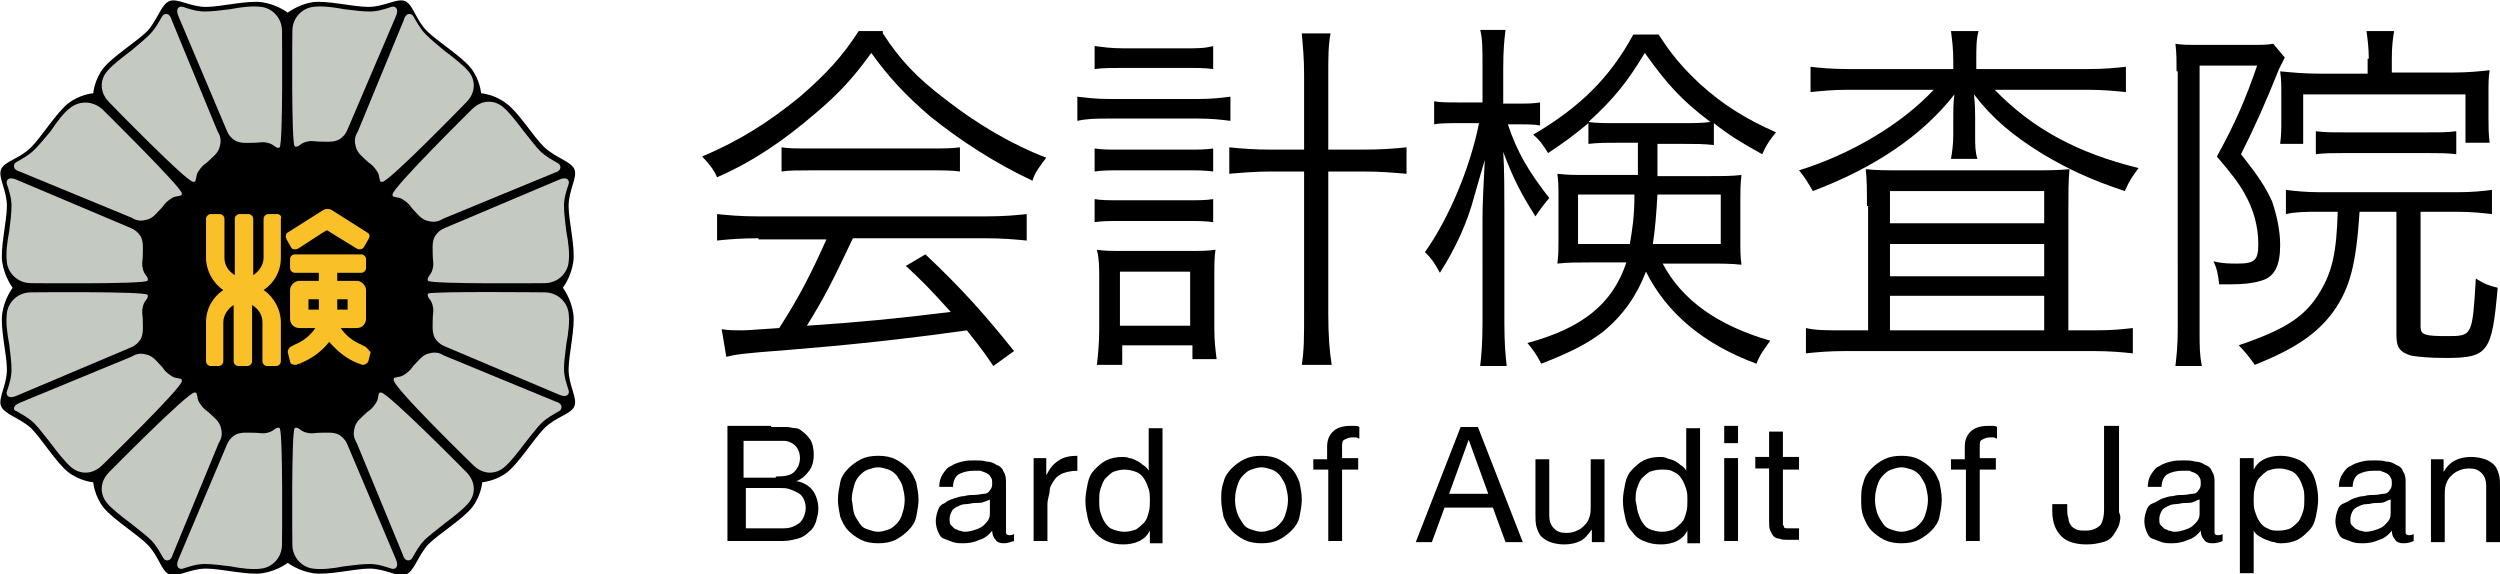
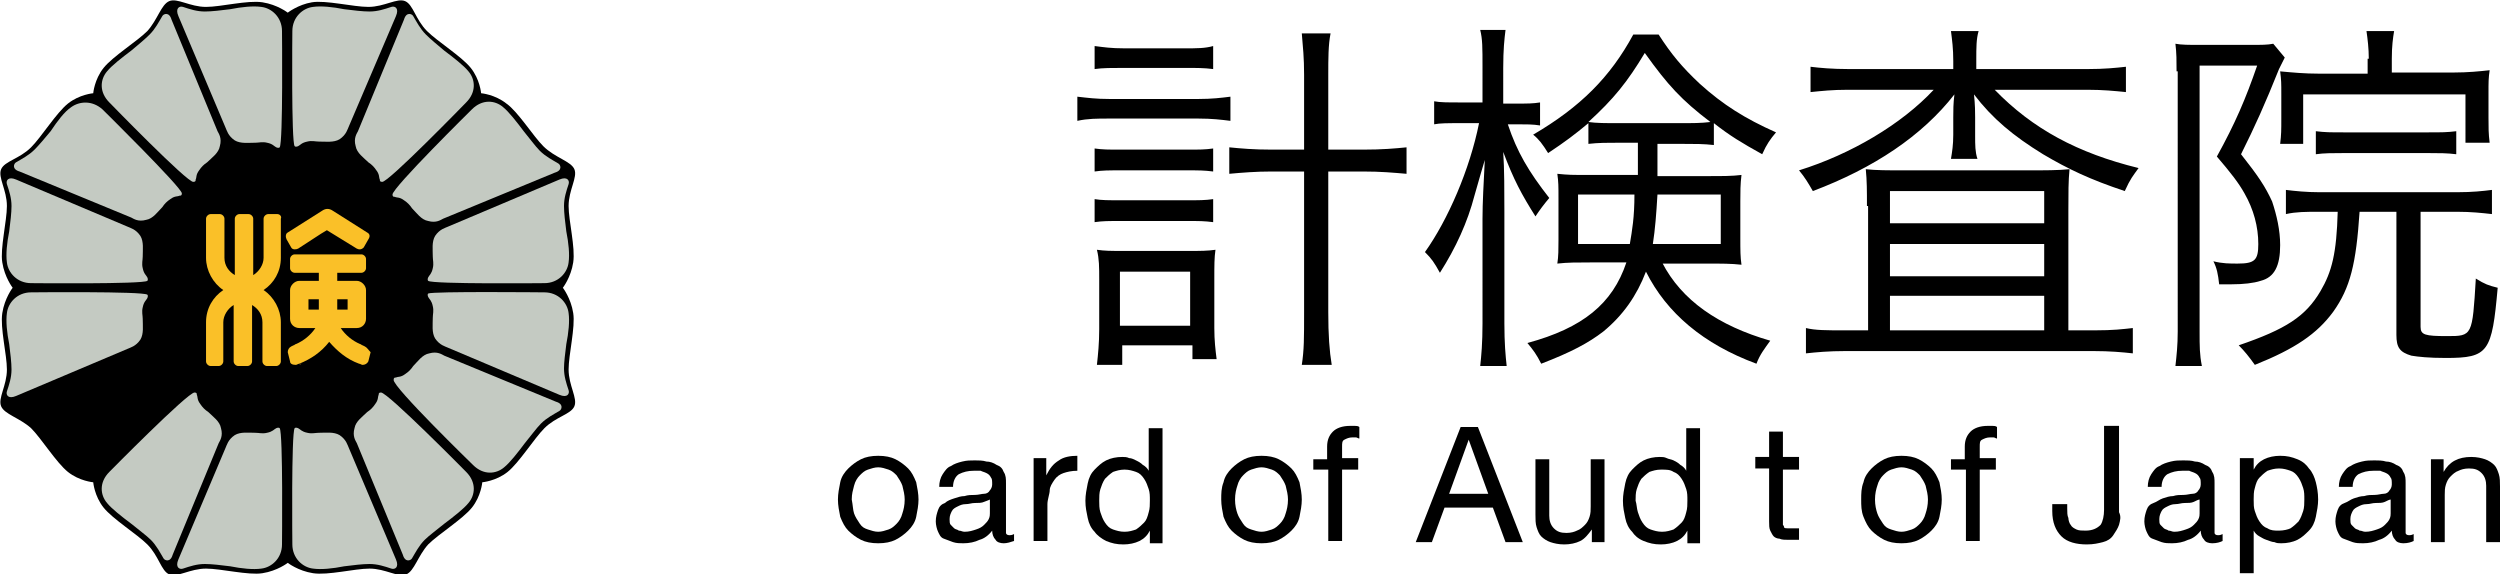
<svg xmlns="http://www.w3.org/2000/svg" version="1.1" id="レイヤー_1" x="0px" y="0px" viewBox="0 0 217.2 49.9" style="enable-background:new 0 0 217.2 49.9;" xml:space="preserve">
  <style type="text/css">
	.st0{fill:#C4CAC2;}
	.st1{fill:#FAC028;}
</style>
  <g>
    <path d="M47.2,12.7C46.3,11.8,45,9.7,44,9c-1-0.8-2.2-0.9-2.2-0.9c0,0-0.1-1.2-0.9-2.2c-0.8-1-2.9-2.3-3.8-3.2   c-1-1-1.2-2.3-1.9-2.6c-0.7-0.3-1.8,0.5-3.2,0.5c-1.3,0-3.7-0.6-4.9-0.4C25.9,0.4,25,1.1,25,1.1c0,0-0.9-0.7-2.2-0.9   c-1.3-0.2-3.6,0.4-4.9,0.4c-1.4,0-2.5-0.8-3.2-0.5c-0.7,0.3-1,1.6-1.9,2.6c-0.9,0.9-3,2.2-3.8,3.2c-0.8,1-0.9,2.2-0.9,2.2   c0,0-1.2,0.1-2.2,0.9c-1,0.8-2.3,2.9-3.2,3.8c-1,1-2.3,1.2-2.6,1.9c-0.3,0.7,0.5,1.8,0.5,3.2c0,1.3-0.6,3.7-0.4,4.9   C0.4,24.1,1.1,25,1.1,25c0,0-0.7,0.9-0.9,2.2c-0.2,1.3,0.4,3.6,0.4,4.9c0,1.4-0.8,2.5-0.5,3.2c0.3,0.7,1.6,1,2.6,1.9   c0.9,0.9,2.2,3,3.2,3.8c1,0.8,2.2,0.9,2.2,0.9c0,0,0.1,1.2,0.9,2.2c0.8,1,2.9,2.3,3.8,3.2c1,1,1.2,2.3,1.9,2.6   c0.7,0.3,1.8-0.5,3.2-0.5c1.3,0,3.7,0.6,4.9,0.4c1.3-0.2,2.2-0.9,2.2-0.9c0,0,0.9,0.7,2.2,0.9c1.3,0.2,3.6-0.4,4.9-0.4   c1.4,0,2.5,0.8,3.2,0.5c0.7-0.3,1-1.6,1.9-2.6c0.9-0.9,3-2.2,3.8-3.2c0.8-1,0.9-2.2,0.9-2.2c0,0,1.2-0.1,2.2-0.9   c1-0.8,2.3-2.9,3.2-3.8c1-1,2.3-1.2,2.6-1.9c0.3-0.7-0.5-1.8-0.5-3.2c0-1.3,0.6-3.7,0.4-4.9c-0.2-1.3-0.9-2.2-0.9-2.2   c0,0,0.7-0.9,0.9-2.2c0.2-1.3-0.4-3.6-0.4-4.9c0-1.4,0.8-2.5,0.5-3.2C49.6,14,48.2,13.7,47.2,12.7z" />
    <g>
      <path class="st0" d="M2.7,24.6c-1.2,0-2-0.9-2.1-1.8c-0.1-0.7,0-1.7,0.2-2.7C0.9,19.3,1,18.5,1,17.9c0-0.7-0.2-1.3-0.4-1.9    c-0.1-0.3,0.1-0.7,0.8-0.4l9.7,4.1c0.2,0.1,0.7,0.2,1.1,0.8c0.3,0.5,0.2,1.2,0.2,1.8c0,0.3-0.1,0.6,0,1c0.1,0.5,0.3,0.6,0.4,0.8    c0,0,0.1,0.2,0,0.3C12.4,24.7,2.7,24.6,2.7,24.6z" />
      <path class="st0" d="M8.9,9.5C8,8.7,6.9,8.8,6.2,9.3C5.6,9.7,5,10.5,4.4,11.4C3.9,12,3.4,12.6,3,13c-0.5,0.5-1.1,0.8-1.6,1.1    c-0.2,0.1-0.4,0.6,0.3,0.8l9.7,4c0.2,0.1,0.6,0.4,1.3,0.2c0.6-0.1,1-0.7,1.4-1.1c0.2-0.3,0.4-0.5,0.7-0.7c0.4-0.3,0.6-0.2,0.8-0.3    c0.1,0,0.2,0,0.2-0.2C15.8,16.3,8.9,9.5,8.9,9.5z" />
      <path class="st0" d="M9.5,8.9c-0.9-0.9-0.8-2-0.2-2.7c0.4-0.5,1.3-1.2,2.1-1.8C12,3.9,12.6,3.4,13,3c0.5-0.5,0.8-1.1,1.1-1.6    c0.1-0.2,0.6-0.4,0.8,0.3l4,9.7c0.1,0.2,0.4,0.6,0.2,1.3c-0.1,0.6-0.7,1-1.1,1.4c-0.3,0.2-0.5,0.4-0.7,0.7    c-0.3,0.4-0.2,0.6-0.3,0.8c0,0.1,0,0.2-0.2,0.2C16.3,15.9,9.5,8.9,9.5,8.9z" />
      <path class="st0" d="M24.5,2.7c0-1.2-0.9-2-1.8-2.1c-0.7-0.1-1.7,0-2.7,0.2c-0.8,0.1-1.6,0.2-2.2,0.2c-0.7,0-1.3-0.2-1.9-0.4    c-0.3-0.1-0.7,0.1-0.4,0.8l4.1,9.7c0.1,0.2,0.2,0.7,0.8,1.1c0.5,0.3,1.2,0.2,1.8,0.2c0.3,0,0.6-0.1,1,0c0.5,0.1,0.6,0.3,0.8,0.4    c0,0,0.2,0.1,0.3,0C24.6,12.4,24.5,2.7,24.5,2.7z" />
      <path class="st0" d="M25.4,2.7c0-1.2,0.9-2,1.8-2.1c0.7-0.1,1.7,0,2.7,0.2c0.8,0.1,1.6,0.2,2.2,0.2c0.7,0,1.3-0.2,1.9-0.4    c0.3-0.1,0.7,0.1,0.4,0.8L30.3,11c-0.1,0.2-0.2,0.7-0.8,1.1c-0.5,0.3-1.2,0.2-1.8,0.2c-0.3,0-0.6-0.1-1,0    c-0.5,0.1-0.6,0.3-0.8,0.4c0,0-0.2,0.1-0.3,0C25.3,12.4,25.4,2.7,25.4,2.7z" />
      <path class="st0" d="M40.5,8.9c0.9-0.9,0.8-2,0.2-2.7c-0.4-0.5-1.3-1.2-2.1-1.8C38,3.9,37.4,3.4,37,3c-0.5-0.5-0.8-1.1-1.1-1.6    c-0.1-0.2-0.6-0.4-0.8,0.3l-4,9.7c-0.1,0.2-0.4,0.6-0.2,1.3c0.1,0.6,0.7,1,1.1,1.4c0.3,0.2,0.5,0.4,0.7,0.7    c0.3,0.4,0.2,0.6,0.3,0.8c0,0.1,0,0.2,0.2,0.2C33.7,15.9,40.5,8.9,40.5,8.9z" />
      <path class="st0" d="M41,9.5c0.9-0.9,2-0.8,2.7-0.2c0.5,0.4,1.2,1.3,1.8,2.1c0.5,0.6,1,1.3,1.4,1.7c0.5,0.5,1.1,0.8,1.6,1.1    c0.2,0.1,0.4,0.6-0.3,0.8l-9.7,4c-0.2,0.1-0.6,0.4-1.3,0.2c-0.6-0.1-1-0.7-1.4-1.1c-0.2-0.3-0.4-0.5-0.7-0.7    c-0.4-0.3-0.6-0.2-0.8-0.3c-0.1,0-0.2,0-0.2-0.2C34.1,16.3,41,9.5,41,9.5z" />
      <path class="st0" d="M47.3,24.6c1.2,0,2-0.9,2.1-1.8c0.1-0.7,0-1.7-0.2-2.7c-0.1-0.8-0.2-1.6-0.2-2.2c0-0.7,0.2-1.3,0.4-1.9    c0.1-0.3-0.1-0.7-0.8-0.4l-9.7,4.1c-0.2,0.1-0.7,0.2-1.1,0.8c-0.3,0.5-0.2,1.2-0.2,1.8c0,0.3,0.1,0.6,0,1    c-0.1,0.5-0.3,0.6-0.4,0.8c0,0-0.1,0.2,0,0.3C37.5,24.7,47.3,24.6,47.3,24.6z" />
      <path class="st0" d="M47.3,25.4c1.2,0,2,0.9,2.1,1.8c0.1,0.7,0,1.7-0.2,2.7C49.1,30.7,49,31.5,49,32c0,0.7,0.2,1.3,0.4,1.9    c0.1,0.3-0.1,0.7-0.8,0.4l-9.7-4.1c-0.2-0.1-0.7-0.2-1.1-0.8c-0.3-0.5-0.2-1.2-0.2-1.8c0-0.3,0.1-0.6,0-1    c-0.1-0.5-0.3-0.6-0.4-0.8c0,0-0.1-0.2,0-0.3C37.6,25.3,47.3,25.4,47.3,25.4z" />
      <path class="st0" d="M41.1,40.4c0.9,0.9,2,0.8,2.7,0.2c0.5-0.4,1.2-1.3,1.8-2.1c0.5-0.6,1-1.3,1.4-1.7c0.5-0.5,1.1-0.8,1.6-1.1    c0.2-0.1,0.4-0.6-0.3-0.8l-9.7-4c-0.2-0.1-0.6-0.4-1.3-0.2c-0.6,0.1-1,0.7-1.4,1.1c-0.2,0.3-0.4,0.5-0.7,0.7    c-0.4,0.3-0.6,0.2-0.8,0.3c-0.1,0-0.2,0-0.2,0.2C34.1,33.6,41.1,40.4,41.1,40.4z" />
      <path class="st0" d="M40.5,41c0.9,0.9,0.8,2,0.2,2.7c-0.4,0.5-1.3,1.2-2.1,1.8c-0.6,0.5-1.3,1-1.7,1.4c-0.5,0.5-0.8,1.1-1.1,1.6    c-0.1,0.2-0.6,0.4-0.8-0.3l-4-9.7c-0.1-0.2-0.4-0.6-0.2-1.3c0.1-0.6,0.7-1,1.1-1.4c0.3-0.2,0.5-0.4,0.7-0.7    c0.3-0.4,0.2-0.6,0.3-0.8c0-0.1,0-0.2,0.2-0.2C33.7,34.1,40.5,41,40.5,41z" />
      <path class="st0" d="M25.4,47.3c0,1.2,0.9,2,1.8,2.1c0.7,0.1,1.7,0,2.7-0.2c0.8-0.1,1.6-0.2,2.2-0.2c0.7,0,1.3,0.2,1.9,0.4    c0.3,0.1,0.7-0.1,0.4-0.8l-4.1-9.7c-0.1-0.2-0.2-0.7-0.8-1.1c-0.5-0.3-1.2-0.2-1.8-0.2c-0.3,0-0.6,0.1-1,0    c-0.5-0.1-0.6-0.3-0.8-0.4c0,0-0.2-0.1-0.3,0C25.3,37.6,25.4,47.3,25.4,47.3z" />
      <path class="st0" d="M24.5,47.3c0,1.2-0.9,2-1.8,2.1c-0.7,0.1-1.7,0-2.7-0.2c-0.8-0.1-1.6-0.2-2.2-0.2c-0.7,0-1.3,0.2-1.9,0.4    c-0.3,0.1-0.7-0.1-0.4-0.8l4.1-9.7c0.1-0.2,0.2-0.7,0.8-1.1c0.5-0.3,1.2-0.2,1.8-0.2c0.3,0,0.6,0.1,1,0c0.5-0.1,0.6-0.3,0.8-0.4    c0,0,0.2-0.1,0.3,0C24.6,37.6,24.5,47.3,24.5,47.3z" />
      <path class="st0" d="M9.5,41c-0.9,0.9-0.8,2-0.2,2.7c0.4,0.5,1.3,1.2,2.1,1.8c0.6,0.5,1.3,1,1.7,1.4c0.5,0.5,0.8,1.1,1.1,1.6    c0.1,0.2,0.6,0.4,0.8-0.3l4-9.7c0.1-0.2,0.4-0.6,0.2-1.3c-0.1-0.6-0.7-1-1.1-1.4c-0.3-0.2-0.5-0.4-0.7-0.7    c-0.3-0.4-0.2-0.6-0.3-0.8c0-0.1,0-0.2-0.2-0.2C16.3,34.1,9.5,41,9.5,41z" />
-       <path class="st0" d="M8.9,40.4c-0.9,0.9-2,0.8-2.7,0.2c-0.5-0.4-1.2-1.3-1.8-2.1c-0.5-0.6-1-1.3-1.4-1.7c-0.5-0.5-1.1-0.8-1.6-1.1    C1.2,35.7,1,35.3,1.7,35l9.7-4c0.2-0.1,0.6-0.4,1.3-0.2c0.6,0.1,1,0.7,1.4,1.1c0.2,0.3,0.4,0.5,0.7,0.7c0.4,0.3,0.6,0.2,0.8,0.3    c0.1,0,0.2,0,0.2,0.2C15.9,33.6,8.9,40.4,8.9,40.4z" />
      <path class="st0" d="M2.7,25.4c-1.2,0-2,0.9-2.1,1.8c-0.1,0.7,0,1.7,0.2,2.7C0.9,30.7,1,31.5,1,32.1c0,0.7-0.2,1.3-0.4,1.9    c-0.1,0.3,0.1,0.7,0.8,0.4l9.7-4.1c0.2-0.1,0.7-0.2,1.1-0.8c0.3-0.5,0.2-1.2,0.2-1.8c0-0.3-0.1-0.6,0-1c0.1-0.5,0.3-0.6,0.4-0.8    c0,0,0.1-0.2,0-0.3C12.4,25.3,2.7,25.4,2.7,25.4z" />
    </g>
    <g>
      <path class="st1" d="M26,31.7c0,0,0,0,0.2-0.1c0,0,0,0,0,0C26.1,31.6,26.1,31.6,26,31.7C26,31.7,26,31.7,26,31.7z" />
      <path class="st1" d="M31.7,30.1c0,0,0,0-0.2-0.1c-0.1,0-0.1-0.1-0.2-0.1c-0.7-0.3-1.3-0.8-1.7-1.4H31c0.5,0,0.8-0.4,0.8-0.8v-2.5    c0-0.4-0.4-0.8-0.8-0.8h-1.7v-0.7h2.1c0.2,0,0.4-0.2,0.4-0.4v-0.8c0-0.2-0.2-0.4-0.4-0.4h-5.8c-0.2,0-0.4,0.2-0.4,0.4v0.8    c0,0.2,0.2,0.4,0.4,0.4h2.1v0.7H26c-0.4,0-0.8,0.4-0.8,0.8v2.5c0,0.5,0.4,0.8,0.8,0.8h1.4c-0.4,0.6-1,1.1-1.7,1.4    c-0.1,0-0.1,0.1-0.2,0.1c-0.2,0.1-0.2,0.1-0.2,0.1c-0.2,0.1-0.3,0.3-0.3,0.5l0.1,0.4l0.1,0.4c0,0.2,0.2,0.3,0.5,0.3    c0.1,0,0.2-0.1,0.3-0.1c1-0.4,1.9-1,2.6-1.9c0.7,0.8,1.5,1.5,2.6,1.9c0.1,0,0.2,0.1,0.3,0.1c0.2,0,0.4-0.1,0.5-0.3l0.1-0.4    l0.1-0.4C32,30.4,31.9,30.2,31.7,30.1z M30.2,26v0.9h-0.9V26H30.2z M26.8,26h0.9v0.9h-0.9V26z" />
      <path class="st1" d="M24.1,18.6h-0.8c-0.2,0-0.4,0.2-0.4,0.4v3.4c0,0.6-0.4,1.2-0.9,1.5V19c0-0.2-0.2-0.4-0.4-0.4h-0.8    c-0.2,0-0.4,0.2-0.4,0.4v4.9c-0.5-0.3-0.9-0.8-0.9-1.5V19c0-0.2-0.2-0.4-0.4-0.4h-0.8c-0.2,0-0.4,0.2-0.4,0.4v3.4    c0,1.1,0.6,2.2,1.5,2.8c-0.9,0.6-1.5,1.6-1.5,2.8v3.4c0,0.2,0.2,0.4,0.4,0.4H19c0.2,0,0.4-0.2,0.4-0.4v-3.4c0-0.6,0.4-1.2,0.9-1.5    v4.9c0,0.2,0.2,0.4,0.4,0.4h0.8c0.2,0,0.4-0.2,0.4-0.4v-4.9c0.5,0.3,0.9,0.8,0.9,1.5v3.4c0,0.2,0.2,0.4,0.4,0.4h0.8    c0.2,0,0.4-0.2,0.4-0.4v-3.4c0-1.1-0.6-2.2-1.5-2.8c0.9-0.6,1.5-1.6,1.5-2.8V19C24.5,18.8,24.3,18.6,24.1,18.6z" />
      <path class="st1" d="M31.9,20.2l-3-1.9c-0.3-0.2-0.6-0.2-0.9,0l-3,1.9c-0.2,0.1-0.2,0.4-0.1,0.6l0.4,0.7c0.1,0.2,0.4,0.2,0.6,0.1    l2-1.3l0.5-0.3l2.6,1.6c0.2,0.1,0.4,0.1,0.6-0.1l0.4-0.7C32.2,20.5,32.1,20.3,31.9,20.2z" />
    </g>
  </g>
  <g>
-     <path d="M76.7,2.9c1.5,2.3,2.9,3.8,5.4,5.7c2.8,2.2,5.9,4,8.8,5.1c-0.6,0.8-1,1.3-1.2,2c-3.2-1.5-6.3-3.5-8.9-5.6   c-2.1-1.8-3.6-3.4-5.1-5.5c-1.6,2.2-2.8,3.5-4.8,5.2c-2.8,2.4-5.4,4.2-8.6,5.6c-0.3-0.7-0.8-1.3-1.3-1.8c3.3-1.4,5.8-3,8.5-5.2   c2.2-1.9,3.7-3.5,5.1-5.7H76.7z M65.9,20.7c-1.6,0-2.7,0.1-3.6,0.2v-2.3c1,0.1,2,0.2,3.6,0.2h19.7c1.6,0,2.7-0.1,3.6-0.2v2.3   c-1-0.1-2.1-0.2-3.6-0.2H74.1c-1.8,3.8-2.4,5-4,7.6c4.4-0.3,7.7-0.6,12.5-1.2c-1.9-2.1-2.5-2.7-3.9-4l1.7-1c3.2,3,5.3,5.4,7.7,8.4   l-1.8,1.3c-1.2-1.8-1.7-2.3-2.3-3.1c-5.7,0.8-10.5,1.3-15.5,1.7c-4,0.3-4.6,0.4-5.4,0.6l-0.4-2.4c0.5,0.1,1.2,0.1,1.6,0.1   c0.5,0,0.5,0,3.4-0.2c1.8-2.8,2.8-4.8,4.1-7.7H65.9z M67.9,12.8c0.6,0.1,1.3,0.1,2.5,0.1h10.3c1.2,0,2,0,2.7-0.1v2.1   c-0.7-0.1-1.5-0.1-2.7-0.1H70.4c-1,0-1.9,0-2.5,0.1V12.8z" />
    <path d="M93.6,8.4c0.9,0.1,1.6,0.2,2.8,0.2h7.7c1.2,0,2-0.1,2.8-0.2v2.1c-0.8-0.1-1.6-0.2-2.8-0.2h-7.7c-1.1,0-1.9,0-2.8,0.2V8.4z    M95.1,4c0.8,0.1,1.4,0.2,2.6,0.2h5.2c1.1,0,1.8,0,2.5-0.2v2c-0.8-0.1-1.4-0.1-2.5-0.1h-5.2c-1.1,0-1.9,0-2.6,0.1V4z M95.1,12.9   c0.7,0.1,1.2,0.1,2.3,0.1h5.7c1.1,0,1.6,0,2.3-0.1v2c-0.8-0.1-1.2-0.1-2.3-0.1h-5.7c-1.1,0-1.6,0-2.3,0.1V12.9z M95.1,17.3   c0.6,0.1,1.2,0.1,2.3,0.1h5.7c1.1,0,1.6,0,2.3-0.1v2c-0.8-0.1-1.2-0.1-2.3-0.1h-5.7c-1.1,0-1.6,0-2.3,0.1V17.3z M97.4,31.7h-2.1   c0.1-0.9,0.2-1.9,0.2-3.1v-4.3c0-1.1,0-1.8-0.2-2.6c0.7,0.1,1.2,0.1,2.2,0.1h5.9c0.9,0,1.5,0,2.2-0.1c-0.1,0.7-0.1,1.3-0.1,2.6v4.2   c0,1.1,0.1,1.9,0.2,2.7h-2.1V30h-6.1V31.7z M97.3,28.3h6.1v-4.7h-6.1V28.3z M113.3,6.5c0-1.5-0.1-2.4-0.2-3.6h2.5   c-0.2,1-0.2,2.2-0.2,3.6V13h3c1.7,0,2.8-0.1,3.8-0.2v2.3c-1.2-0.1-2.2-0.2-3.8-0.2h-3v12.2c0,2,0.1,3.4,0.3,4.6h-2.6   c0.2-1.3,0.2-2.3,0.2-4.6V14.9h-2.8c-1.4,0-2.6,0.1-3.7,0.2v-2.3c1,0.1,2.1,0.2,3.7,0.2h2.8V6.5z" />
    <path d="M131,10.8c0.8,2.4,1.8,4.1,3.6,6.4c-0.5,0.6-0.8,1-1.2,1.6c-1.2-1.9-1.9-3.2-2.8-5.6c0.1,1.4,0.1,3.6,0.1,5.2v9.7   c0,1.7,0.1,2.8,0.2,3.7h-2.3c0.1-0.9,0.2-2,0.2-3.7V19c0-1.4,0.1-3.1,0.2-5.1c-0.3,1-0.3,1-0.9,3.1c-0.6,2.3-1.6,4.5-3,6.7   c-0.5-0.9-0.7-1.2-1.3-1.8c2-2.8,3.9-7.2,4.7-11.2h-1.7c-1,0-1.7,0-2.2,0.1v-2c0.5,0.1,1.2,0.1,2.2,0.1h2V5.9c0-1.8,0-2.5-0.2-3.3   h2.2c-0.1,0.8-0.2,1.7-0.2,3.3V9h1.2c0.9,0,1.4,0,2-0.1v2c-0.6-0.1-1.2-0.1-2-0.1H131z M144.4,22.8c1.7,3.3,4.9,5.5,9.4,6.8   c-0.5,0.7-0.9,1.2-1.2,2c-4.6-1.7-7.8-4.4-9.6-8c-0.8,2.1-2,3.8-3.7,5.2c-1.3,1-2.8,1.8-5.4,2.8c-0.4-0.8-0.7-1.2-1.2-1.8   c4.8-1.3,7.4-3.4,8.6-7h-3.1c-1.2,0-2,0-2.9,0.1c0.1-0.6,0.1-1.3,0.1-2v-3.7c0-1,0-1.4-0.1-2.1c1,0.1,1.2,0.1,2.8,0.1h4.2   c0-0.7,0-0.9,0-1.2v-1.6h-1.5c-1.2,0-1.9,0-2.8,0.1v-1.8c-1.2,1-2,1.6-3.5,2.6c-0.5-0.8-0.8-1.2-1.3-1.6c4.1-2.4,6.7-5,8.7-8.7h2.2   c1.1,1.7,2,2.8,3.6,4.3c2,1.8,3.9,3,6.6,4.2c-0.5,0.6-0.8,1-1.2,1.9c-1.8-1-2.8-1.6-4.2-2.7v1.9c-0.9-0.1-1.6-0.1-2.8-0.1H144v1.2   c0,0.6,0,0.9,0,1.6h4.4c1.3,0,2.1,0,2.9-0.1c-0.1,0.8-0.1,1.5-0.1,2.3v3.1c0,1.2,0,1.7,0.1,2.4c-0.9-0.1-1.7-0.1-3.1-0.1H144.4z    M137.1,16.9v4.3h4.5c0.2-1.2,0.4-2.3,0.4-4.3H137.1z M145.8,10.7c1.3,0,2,0,2.8-0.1c-2.5-1.9-3.7-3.2-5.7-6c-1.5,2.5-2.7,4-4.9,6   c0.7,0.1,1.5,0.1,2.7,0.1H145.8z M144,16.9c-0.1,1.7-0.2,3-0.4,4.3h5.9v-4.3H144z" />
    <path d="M169.7,5.3c0-1.1-0.1-1.8-0.2-2.6h2.4c-0.2,0.7-0.2,1.4-0.2,2.5V6h9.7c1.4,0,2.4-0.1,3.3-0.2V8c-1-0.1-2-0.2-3.3-0.2h-8.1   c3.3,3.4,7.2,5.5,12.5,6.8c-0.5,0.7-0.7,0.9-1.2,2c-3-1-4.9-1.9-7.1-3.2c-2.6-1.6-4.4-3.1-6-5.2c0.1,0.9,0.1,1.6,0.1,2v1.6   c0,0.8,0,1.4,0.2,2h-2.3c0.1-0.6,0.2-1.2,0.2-2.1v-1.5c0-0.6,0-1.2,0.1-2c-2.8,3.6-7,6.4-12.3,8.4c-0.4-0.7-0.7-1.2-1.2-1.8   c4.5-1.4,8.9-4,11.7-7h-7.5c-1.3,0-2.2,0.1-3.2,0.2V5.8c0.8,0.1,1.9,0.2,3.3,0.2h9.1V5.3z M162.2,17.9c0-1.3,0-2.2-0.1-3.2   c0.9,0.1,1.9,0.1,3.3,0.1h10.8c1.5,0,2.6,0,3.6-0.1c-0.1,1-0.1,2.1-0.1,3.6v10.4h2.3c1.6,0,2.4-0.1,3.3-0.2v2.2   c-0.9-0.1-2-0.2-3.4-0.2h-21.6c-1.4,0-2.5,0.1-3.4,0.2v-2.2c0.8,0.2,1.8,0.2,3.3,0.2h2.1V17.9z M164.2,19.4h13.4v-2.8h-13.4V19.4z    M164.2,24h13.4v-2.8h-13.4V24z M164.2,28.7h13.4v-3h-13.4V28.7z" />
    <path d="M189.1,6.2c0-0.9,0-1.6-0.1-2.4c0.5,0.1,1.2,0.1,2.1,0.1h4.4c1,0,1.5,0,2-0.1l1,1.2c-0.1,0.2-0.3,0.6-0.5,1   c-1.2,3-2.1,5-3.3,7.4c1.5,1.9,2.1,2.8,2.7,4.1c0.4,1.2,0.7,2.5,0.7,3.8c0,1.8-0.5,2.8-1.7,3.1c-0.6,0.2-1.5,0.3-2.5,0.3   c-0.3,0-0.5,0-1.1,0c-0.1-0.9-0.2-1.4-0.5-2c0.8,0.2,1.4,0.2,2.1,0.2c1.5,0,1.8-0.3,1.8-1.7c0-1.5-0.4-3-1.2-4.4   c-0.5-0.9-1.2-1.8-2.4-3.2c1.6-2.9,2.5-5,3.5-7.9h-5v23.1c0,1.3,0,2,0.2,3h-2.3c0.1-0.9,0.2-1.8,0.2-3V6.2z M201.5,18.4   c-1.2,0-2,0-2.9,0.2v-2.1c0.8,0.1,1.8,0.2,2.9,0.2h12c1.3,0,2.2-0.1,3-0.2v2.1c-0.9-0.1-1.8-0.2-3-0.2h-3.2v10   c0,0.7,0.4,0.8,2.3,0.8c2.2,0,2.2,0,2.5-5c0.8,0.5,1.1,0.6,1.9,0.8c-0.5,5.6-0.8,6.1-4.5,6.1c-1.5,0-2.4-0.1-3-0.2   c-1-0.3-1.3-0.7-1.3-1.8V18.4H205c-0.3,4.5-0.8,6.6-2.3,8.7c-1.4,1.9-3.3,3.2-6.8,4.6c-0.5-0.7-0.9-1.2-1.4-1.7   c4.1-1.4,5.8-2.5,7.1-4.7c1-1.7,1.4-3.3,1.5-6.9H201.5z M205.8,5.1c0-0.9-0.1-1.7-0.2-2.4h2.4c-0.1,0.6-0.2,1.3-0.2,2.4v1.2h5.4   c1.2,0,2.2-0.1,3.1-0.2c-0.1,0.7-0.1,1-0.1,2v2.1c0,0.9,0,1.4,0.1,2.2h-2.1V8.2h-14.1v4.3h-2c0.1-0.8,0.1-1.2,0.1-2.2V8.2   c0-1,0-1.2-0.1-2c1.1,0.1,2.1,0.2,3.4,0.2h4.2V5.1z M201.2,11.4c0.8,0.1,1.3,0.1,2.4,0.1h7.4c1.1,0,1.6,0,2.4-0.1v2   c-0.8-0.1-1.5-0.1-2.4-0.1h-7.4c-0.9,0-1.7,0-2.4,0.1V11.4z" />
  </g>
  <g>
-     <path d="M67,37.1c0.2,0,0.4,0,0.7,0c0.2,0,0.5,0,0.7,0c0.2,0,0.5,0.1,0.7,0.1s0.4,0.1,0.5,0.2c0.3,0.2,0.6,0.5,0.8,0.8   c0.2,0.3,0.3,0.8,0.3,1.3c0,0.5-0.1,1-0.4,1.4c-0.3,0.4-0.6,0.7-1.1,0.9v0c0.6,0.1,1.1,0.4,1.4,0.8c0.3,0.4,0.5,1,0.5,1.6   c0,0.4-0.1,0.7-0.2,1.1c-0.1,0.3-0.3,0.7-0.6,0.9c-0.3,0.3-0.6,0.5-1,0.6s-0.8,0.2-1.3,0.2h-4.8v-10H67z M67.4,41.4   c0.8,0,1.3-0.1,1.6-0.4c0.3-0.3,0.5-0.7,0.5-1.2c0-0.4-0.1-0.6-0.2-0.8s-0.3-0.4-0.5-0.5c-0.2-0.1-0.4-0.2-0.7-0.2   c-0.3,0-0.5,0-0.8,0h-2.7v3.2H67.4z M68.1,45.9c0.6,0,1-0.2,1.4-0.5c0.3-0.3,0.5-0.8,0.5-1.3c0-0.3-0.1-0.6-0.2-0.8   c-0.1-0.2-0.3-0.4-0.5-0.5s-0.4-0.2-0.7-0.3c-0.3-0.1-0.5-0.1-0.8-0.1h-3v3.5H68.1z" />
    <path d="M73,41.9c0.1-0.5,0.4-0.9,0.7-1.2s0.7-0.6,1.1-0.8c0.4-0.2,0.9-0.3,1.5-0.3c0.6,0,1.1,0.1,1.5,0.3c0.4,0.2,0.8,0.5,1.1,0.8   c0.3,0.3,0.5,0.7,0.7,1.2c0.1,0.5,0.2,1,0.2,1.5c0,0.5-0.1,1-0.2,1.5c-0.1,0.5-0.4,0.9-0.7,1.2c-0.3,0.3-0.7,0.6-1.1,0.8   s-0.9,0.3-1.5,0.3c-0.6,0-1.1-0.1-1.5-0.3c-0.4-0.2-0.8-0.5-1.1-0.8s-0.5-0.7-0.7-1.2c-0.1-0.5-0.2-1-0.2-1.5   C72.8,42.9,72.9,42.4,73,41.9z M74.2,44.6c0.1,0.3,0.3,0.6,0.5,0.9s0.4,0.4,0.7,0.5c0.3,0.1,0.6,0.2,0.9,0.2s0.6-0.1,0.9-0.2   c0.3-0.1,0.5-0.3,0.7-0.5c0.2-0.2,0.4-0.5,0.5-0.9c0.1-0.3,0.2-0.7,0.2-1.2c0-0.4-0.1-0.8-0.2-1.2c-0.1-0.3-0.3-0.6-0.5-0.9   c-0.2-0.2-0.4-0.4-0.7-0.5c-0.3-0.1-0.6-0.2-0.9-0.2s-0.6,0.1-0.9,0.2c-0.3,0.1-0.5,0.3-0.7,0.5s-0.4,0.5-0.5,0.9s-0.2,0.7-0.2,1.2   C74.1,43.9,74.1,44.3,74.2,44.6z" />
    <path d="M87.2,47.2c-0.3,0-0.6-0.1-0.7-0.3c-0.2-0.2-0.3-0.5-0.3-0.8c-0.3,0.4-0.7,0.7-1.1,0.8c-0.4,0.2-0.9,0.3-1.4,0.3   c-0.3,0-0.6,0-0.9-0.1c-0.3-0.1-0.5-0.2-0.8-0.3s-0.4-0.4-0.5-0.6s-0.2-0.6-0.2-0.9c0-0.4,0.1-0.7,0.2-1c0.1-0.3,0.3-0.5,0.6-0.6   c0.2-0.2,0.5-0.3,0.8-0.4c0.3-0.1,0.6-0.2,0.9-0.2c0.3-0.1,0.6-0.1,0.9-0.1c0.3,0,0.6-0.1,0.8-0.1s0.4-0.1,0.5-0.3   c0.1-0.1,0.2-0.3,0.2-0.5c0-0.3,0-0.5-0.1-0.6c-0.1-0.2-0.2-0.3-0.4-0.4c-0.2-0.1-0.3-0.1-0.5-0.2c-0.2,0-0.4,0-0.6,0   c-0.5,0-0.9,0.1-1.3,0.3c-0.3,0.2-0.5,0.6-0.5,1.1h-1.2c0-0.4,0.1-0.8,0.3-1.1c0.2-0.3,0.4-0.6,0.7-0.7c0.3-0.2,0.6-0.3,1-0.4   c0.4-0.1,0.7-0.1,1.1-0.1c0.3,0,0.7,0,1,0.1c0.3,0,0.6,0.1,0.9,0.3c0.3,0.1,0.5,0.3,0.6,0.6c0.2,0.3,0.2,0.6,0.2,1v3.7   c0,0.3,0,0.5,0,0.6c0,0.1,0.1,0.2,0.3,0.2c0.1,0,0.2,0,0.4-0.1V47C87.8,47.1,87.5,47.2,87.2,47.2z M85.5,43.6   c-0.2,0.1-0.5,0.1-0.8,0.1c-0.3,0-0.5,0.1-0.8,0.1c-0.3,0-0.5,0.1-0.7,0.2c-0.2,0.1-0.4,0.2-0.5,0.4c-0.1,0.2-0.2,0.4-0.2,0.7   c0,0.2,0,0.4,0.1,0.5c0.1,0.1,0.2,0.2,0.3,0.3s0.3,0.1,0.4,0.2c0.2,0,0.3,0.1,0.5,0.1c0.4,0,0.7-0.1,1-0.2c0.3-0.1,0.5-0.2,0.7-0.4   c0.2-0.2,0.3-0.3,0.4-0.5c0.1-0.2,0.1-0.4,0.1-0.5v-1.2C86,43.4,85.8,43.5,85.5,43.6z" />
    <path d="M90.9,39.8v1.5h0c0.3-0.6,0.6-1,1.1-1.3c0.4-0.3,1-0.4,1.6-0.4v1.3c-0.5,0-0.9,0.1-1.2,0.2s-0.6,0.3-0.8,0.6   c-0.2,0.3-0.4,0.6-0.4,0.9S91,43.4,91,43.8v3.2h-1.2v-7.2H90.9z" />
    <path d="M99.9,47.1v-1h0c-0.2,0.4-0.5,0.7-0.9,0.9c-0.4,0.2-0.9,0.3-1.4,0.3c-0.6,0-1-0.1-1.5-0.3c-0.4-0.2-0.8-0.5-1-0.8   c-0.3-0.3-0.5-0.7-0.6-1.2c-0.1-0.5-0.2-0.9-0.2-1.5c0-0.5,0.1-1,0.2-1.5s0.3-0.9,0.6-1.2c0.3-0.3,0.6-0.6,1-0.8   c0.4-0.2,0.9-0.3,1.4-0.3c0.2,0,0.4,0,0.6,0.1c0.2,0,0.4,0.1,0.6,0.2c0.2,0.1,0.4,0.2,0.6,0.4c0.2,0.1,0.4,0.3,0.5,0.5h0v-3.7h1.2   v10H99.9z M95.6,44.5c0.1,0.3,0.2,0.6,0.4,0.9c0.2,0.3,0.4,0.5,0.7,0.6c0.3,0.1,0.6,0.2,1,0.2c0.4,0,0.7-0.1,1-0.2   c0.3-0.2,0.5-0.4,0.7-0.6s0.3-0.5,0.4-0.9c0.1-0.3,0.1-0.7,0.1-1c0-0.4,0-0.7-0.1-1c-0.1-0.3-0.2-0.6-0.4-0.9s-0.4-0.5-0.7-0.6   s-0.6-0.2-1-0.2c-0.4,0-0.7,0.1-1,0.2c-0.3,0.2-0.5,0.4-0.7,0.6c-0.2,0.3-0.3,0.6-0.4,0.9s-0.1,0.7-0.1,1   C95.5,43.8,95.5,44.2,95.6,44.5z" />
    <path d="M106.3,41.9c0.1-0.5,0.4-0.9,0.7-1.2s0.7-0.6,1.1-0.8c0.4-0.2,0.9-0.3,1.5-0.3c0.6,0,1.1,0.1,1.5,0.3   c0.4,0.2,0.8,0.5,1.1,0.8s0.5,0.7,0.7,1.2c0.1,0.5,0.2,1,0.2,1.5c0,0.5-0.1,1-0.2,1.5s-0.4,0.9-0.7,1.2s-0.7,0.6-1.1,0.8   c-0.4,0.2-0.9,0.3-1.5,0.3c-0.6,0-1.1-0.1-1.5-0.3s-0.8-0.5-1.1-0.8s-0.5-0.7-0.7-1.2c-0.1-0.5-0.2-1-0.2-1.5   C106.1,42.9,106.1,42.4,106.3,41.9z M107.5,44.6c0.1,0.3,0.3,0.6,0.5,0.9s0.4,0.4,0.7,0.5c0.3,0.1,0.6,0.2,0.9,0.2   c0.3,0,0.6-0.1,0.9-0.2c0.3-0.1,0.5-0.3,0.7-0.5c0.2-0.2,0.4-0.5,0.5-0.9c0.1-0.3,0.2-0.7,0.2-1.2c0-0.4-0.1-0.8-0.2-1.2   c-0.1-0.3-0.3-0.6-0.5-0.9c-0.2-0.2-0.4-0.4-0.7-0.5s-0.6-0.2-0.9-0.2c-0.3,0-0.6,0.1-0.9,0.2c-0.3,0.1-0.5,0.3-0.7,0.5   s-0.4,0.5-0.5,0.9c-0.1,0.3-0.2,0.7-0.2,1.2C107.3,43.9,107.4,44.3,107.5,44.6z" />
    <path d="M114.1,40.9v-1h1.2v-1.1c0-0.6,0.2-1,0.5-1.3c0.3-0.3,0.8-0.5,1.5-0.5c0.1,0,0.2,0,0.4,0c0.1,0,0.3,0,0.4,0.1v1   c-0.1,0-0.2-0.1-0.3-0.1c-0.1,0-0.2,0-0.3,0c-0.3,0-0.5,0.1-0.7,0.2c-0.2,0.1-0.2,0.3-0.2,0.6v1h1.4v1h-1.4v6.2h-1.2v-6.2H114.1z" />
    <path d="M128.4,37.1l3.9,10h-1.5l-1.1-3h-4.2l-1.1,3H123l3.9-10H128.4z M129.3,42.9l-1.7-4.7h0l-1.7,4.7H129.3z" />
    <path d="M138.3,47.1v-1.1h0c-0.3,0.4-0.6,0.8-1,1c-0.4,0.2-0.9,0.3-1.4,0.3c-0.5,0-0.9-0.1-1.2-0.2s-0.6-0.3-0.8-0.5   c-0.2-0.2-0.3-0.5-0.4-0.8c-0.1-0.3-0.1-0.7-0.1-1.1v-4.8h1.2v4.9c0,0.4,0.1,0.8,0.4,1.1c0.3,0.3,0.6,0.4,1.1,0.4   c0.4,0,0.7-0.1,0.9-0.2c0.3-0.1,0.5-0.3,0.7-0.5c0.2-0.2,0.3-0.4,0.4-0.7c0.1-0.3,0.1-0.6,0.1-0.9v-4.1h1.2v7.2H138.3z" />
    <path d="M146.6,47.1v-1h0c-0.2,0.4-0.5,0.7-0.9,0.9c-0.4,0.2-0.9,0.3-1.4,0.3c-0.6,0-1-0.1-1.5-0.3s-0.8-0.5-1-0.8   c-0.3-0.3-0.5-0.7-0.6-1.2c-0.1-0.5-0.2-0.9-0.2-1.5c0-0.5,0.1-1,0.2-1.5c0.1-0.5,0.3-0.9,0.6-1.2s0.6-0.6,1-0.8   c0.4-0.2,0.9-0.3,1.4-0.3c0.2,0,0.4,0,0.6,0.1s0.4,0.1,0.6,0.2s0.4,0.2,0.6,0.4c0.2,0.1,0.4,0.3,0.5,0.5h0v-3.7h1.2v10H146.6z    M142.3,44.5c0.1,0.3,0.2,0.6,0.4,0.9c0.2,0.3,0.4,0.5,0.7,0.6c0.3,0.1,0.6,0.2,1,0.2c0.4,0,0.7-0.1,1-0.2c0.3-0.2,0.5-0.4,0.7-0.6   s0.3-0.5,0.4-0.9c0.1-0.3,0.1-0.7,0.1-1c0-0.4,0-0.7-0.1-1c-0.1-0.3-0.2-0.6-0.4-0.9c-0.2-0.3-0.4-0.5-0.7-0.6   c-0.3-0.2-0.6-0.2-1.1-0.2c-0.4,0-0.7,0.1-1,0.2c-0.3,0.2-0.5,0.4-0.7,0.6c-0.2,0.3-0.3,0.6-0.4,0.9c-0.1,0.3-0.1,0.7-0.1,1   C142.2,43.8,142.2,44.2,142.3,44.5z" />
-     <path d="M149.8,38.5v-1.5h1.2v1.5H149.8z M151,39.8v7.2h-1.2v-7.2H151z" />
    <path d="M156.3,39.8v1h-1.4v4.5c0,0.1,0,0.3,0,0.3s0.1,0.1,0.1,0.2s0.2,0.1,0.3,0.1c0.1,0,0.3,0,0.5,0h0.5v1h-0.9   c-0.3,0-0.6,0-0.8-0.1c-0.2,0-0.4-0.1-0.5-0.2c-0.1-0.1-0.2-0.3-0.3-0.5c-0.1-0.2-0.1-0.5-0.1-0.8v-4.6h-1.2v-1h1.2v-2.2h1.2v2.2   H156.3z" />
    <path d="M161.9,41.9c0.1-0.5,0.4-0.9,0.7-1.2c0.3-0.3,0.7-0.6,1.1-0.8c0.4-0.2,0.9-0.3,1.5-0.3c0.6,0,1.1,0.1,1.5,0.3   c0.4,0.2,0.8,0.5,1.1,0.8s0.5,0.7,0.7,1.2c0.1,0.5,0.2,1,0.2,1.5c0,0.5-0.1,1-0.2,1.5s-0.4,0.9-0.7,1.2s-0.7,0.6-1.1,0.8   c-0.4,0.2-0.9,0.3-1.5,0.3c-0.6,0-1.1-0.1-1.5-0.3s-0.8-0.5-1.1-0.8c-0.3-0.3-0.5-0.7-0.7-1.2s-0.2-1-0.2-1.5   C161.7,42.9,161.7,42.4,161.9,41.9z M163.1,44.6c0.1,0.3,0.3,0.6,0.5,0.9s0.4,0.4,0.7,0.5c0.3,0.1,0.6,0.2,0.9,0.2   c0.3,0,0.6-0.1,0.9-0.2c0.3-0.1,0.5-0.3,0.7-0.5c0.2-0.2,0.4-0.5,0.5-0.9c0.1-0.3,0.2-0.7,0.2-1.2c0-0.4-0.1-0.8-0.2-1.2   c-0.1-0.3-0.3-0.6-0.5-0.9c-0.2-0.2-0.4-0.4-0.7-0.5s-0.6-0.2-0.9-0.2c-0.3,0-0.6,0.1-0.9,0.2s-0.5,0.3-0.7,0.5s-0.4,0.5-0.5,0.9   c-0.1,0.3-0.2,0.7-0.2,1.2C162.9,43.9,163,44.3,163.1,44.6z" />
    <path d="M169.5,40.9v-1h1.2v-1.1c0-0.6,0.2-1,0.5-1.3c0.3-0.3,0.8-0.5,1.5-0.5c0.1,0,0.2,0,0.4,0c0.1,0,0.3,0,0.4,0.1v1   c-0.1,0-0.2-0.1-0.3-0.1c-0.1,0-0.2,0-0.3,0c-0.3,0-0.5,0.1-0.7,0.2c-0.2,0.1-0.2,0.3-0.2,0.6v1h1.4v1h-1.4v6.2h-1.2v-6.2H169.5z" />
    <path d="M184.1,45.6c-0.1,0.3-0.3,0.6-0.5,0.9s-0.5,0.5-0.9,0.6s-0.8,0.2-1.4,0.2c-0.9,0-1.7-0.2-2.2-0.7c-0.5-0.5-0.8-1.2-0.8-2.2   v-0.6h1.3v0.4c0,0.3,0,0.6,0.1,0.8c0,0.2,0.1,0.5,0.2,0.6c0.1,0.2,0.3,0.3,0.5,0.4c0.2,0.1,0.5,0.1,0.8,0.1c0.6,0,1-0.2,1.3-0.5   c0.2-0.3,0.3-0.8,0.3-1.3v-7.3h1.3v7.5C184.3,44.9,184.2,45.2,184.1,45.6z" />
    <path d="M192.2,47.2c-0.3,0-0.6-0.1-0.7-0.3c-0.2-0.2-0.3-0.5-0.3-0.8c-0.3,0.4-0.7,0.7-1.1,0.8c-0.4,0.2-0.9,0.3-1.4,0.3   c-0.3,0-0.6,0-0.9-0.1c-0.3-0.1-0.5-0.2-0.8-0.3s-0.4-0.4-0.5-0.6s-0.2-0.6-0.2-0.9c0-0.4,0.1-0.7,0.2-1c0.1-0.3,0.3-0.5,0.6-0.6   s0.5-0.3,0.8-0.4s0.6-0.2,0.9-0.2c0.3-0.1,0.6-0.1,0.9-0.1c0.3,0,0.6-0.1,0.8-0.1s0.4-0.1,0.5-0.3c0.1-0.1,0.2-0.3,0.2-0.5   c0-0.3,0-0.5-0.1-0.6c-0.1-0.2-0.2-0.3-0.4-0.4c-0.2-0.1-0.3-0.1-0.5-0.2c-0.2,0-0.4,0-0.6,0c-0.5,0-0.9,0.1-1.3,0.3   c-0.3,0.2-0.5,0.6-0.5,1.1h-1.2c0-0.4,0.1-0.8,0.3-1.1c0.2-0.3,0.4-0.6,0.7-0.7c0.3-0.2,0.6-0.3,1-0.4s0.7-0.1,1.1-0.1   c0.3,0,0.7,0,1,0.1c0.3,0,0.6,0.1,0.9,0.3c0.3,0.1,0.5,0.3,0.6,0.6c0.2,0.3,0.2,0.6,0.2,1v3.7c0,0.3,0,0.5,0,0.6   c0,0.1,0.1,0.2,0.3,0.2c0.1,0,0.2,0,0.4-0.1V47C192.9,47.1,192.6,47.2,192.2,47.2z M190.6,43.6c-0.2,0.1-0.5,0.1-0.8,0.1   c-0.3,0-0.5,0.1-0.8,0.1s-0.5,0.1-0.7,0.2c-0.2,0.1-0.4,0.2-0.5,0.4c-0.1,0.2-0.2,0.4-0.2,0.7c0,0.2,0,0.4,0.1,0.5   c0.1,0.1,0.2,0.2,0.3,0.3s0.3,0.1,0.4,0.2c0.2,0,0.3,0.1,0.5,0.1c0.4,0,0.7-0.1,1-0.2s0.5-0.2,0.7-0.4c0.2-0.2,0.3-0.3,0.4-0.5   c0.1-0.2,0.1-0.4,0.1-0.5v-1.2C191,43.4,190.8,43.5,190.6,43.6z" />
    <path d="M195.8,39.8v1h0c0.2-0.4,0.5-0.7,0.9-0.9c0.4-0.2,0.9-0.3,1.4-0.3c0.6,0,1,0.1,1.5,0.3s0.8,0.5,1,0.8   c0.3,0.3,0.5,0.8,0.6,1.2s0.2,0.9,0.2,1.5c0,0.5-0.1,1-0.2,1.5c-0.1,0.5-0.3,0.9-0.6,1.2c-0.3,0.3-0.6,0.6-1,0.8   c-0.4,0.2-0.9,0.3-1.4,0.3c-0.2,0-0.4,0-0.6-0.1c-0.2,0-0.4-0.1-0.7-0.2s-0.4-0.2-0.6-0.3s-0.4-0.3-0.5-0.5h0v3.7h-1.2v-10H195.8z    M200.1,42.4c-0.1-0.3-0.2-0.6-0.4-0.9s-0.4-0.5-0.7-0.6c-0.3-0.1-0.6-0.2-1-0.2c-0.4,0-0.7,0.1-1,0.2c-0.3,0.2-0.5,0.4-0.7,0.6   s-0.3,0.5-0.4,0.9c-0.1,0.3-0.1,0.7-0.1,1c0,0.4,0,0.7,0.1,1s0.2,0.6,0.4,0.9c0.2,0.3,0.4,0.5,0.7,0.6c0.3,0.2,0.6,0.2,1,0.2   c0.4,0,0.8-0.1,1-0.2c0.3-0.2,0.5-0.4,0.7-0.6c0.2-0.3,0.3-0.6,0.4-0.9c0.1-0.3,0.1-0.7,0.1-1C200.2,43,200.2,42.7,200.1,42.4z" />
    <path d="M208.8,47.2c-0.3,0-0.6-0.1-0.7-0.3c-0.2-0.2-0.3-0.5-0.3-0.8c-0.3,0.4-0.7,0.7-1.1,0.8c-0.4,0.2-0.9,0.3-1.4,0.3   c-0.3,0-0.6,0-0.9-0.1c-0.3-0.1-0.5-0.2-0.8-0.3s-0.4-0.4-0.5-0.6s-0.2-0.6-0.2-0.9c0-0.4,0.1-0.7,0.2-1c0.1-0.3,0.3-0.5,0.6-0.6   s0.5-0.3,0.8-0.4s0.6-0.2,0.9-0.2c0.3-0.1,0.6-0.1,0.9-0.1c0.3,0,0.6-0.1,0.8-0.1s0.4-0.1,0.5-0.3c0.1-0.1,0.2-0.3,0.2-0.5   c0-0.3,0-0.5-0.1-0.6c-0.1-0.2-0.2-0.3-0.4-0.4c-0.2-0.1-0.3-0.1-0.5-0.2c-0.2,0-0.4,0-0.6,0c-0.5,0-0.9,0.1-1.3,0.3   c-0.3,0.2-0.5,0.6-0.5,1.1h-1.2c0-0.4,0.1-0.8,0.3-1.1c0.2-0.3,0.4-0.6,0.7-0.7c0.3-0.2,0.6-0.3,1-0.4s0.7-0.1,1.1-0.1   c0.3,0,0.7,0,1,0.1c0.3,0,0.6,0.1,0.9,0.3c0.3,0.1,0.5,0.3,0.6,0.6c0.2,0.3,0.2,0.6,0.2,1v3.7c0,0.3,0,0.5,0,0.6   c0,0.1,0.1,0.2,0.3,0.2c0.1,0,0.2,0,0.4-0.1V47C209.5,47.1,209.2,47.2,208.8,47.2z M207.2,43.6c-0.2,0.1-0.5,0.1-0.8,0.1   c-0.3,0-0.5,0.1-0.8,0.1s-0.5,0.1-0.7,0.2c-0.2,0.1-0.4,0.2-0.5,0.4c-0.1,0.2-0.2,0.4-0.2,0.7c0,0.2,0,0.4,0.1,0.5   c0.1,0.1,0.2,0.2,0.3,0.3s0.3,0.1,0.4,0.2c0.2,0,0.3,0.1,0.5,0.1c0.4,0,0.7-0.1,1-0.2s0.5-0.2,0.7-0.4c0.2-0.2,0.3-0.3,0.4-0.5   c0.1-0.2,0.1-0.4,0.1-0.5v-1.2C207.6,43.4,207.4,43.5,207.2,43.6z" />
    <path d="M212.3,39.8V41h0c0.5-0.9,1.3-1.3,2.4-1.3c0.5,0,0.9,0.1,1.2,0.2s0.6,0.3,0.8,0.5c0.2,0.2,0.3,0.5,0.4,0.8   c0.1,0.3,0.1,0.7,0.1,1.1v4.8H216v-4.9c0-0.4-0.1-0.8-0.4-1.1c-0.3-0.3-0.6-0.4-1.1-0.4c-0.4,0-0.7,0.1-0.9,0.2   c-0.3,0.1-0.5,0.3-0.7,0.5c-0.2,0.2-0.3,0.4-0.4,0.7s-0.1,0.6-0.1,0.9v4.1h-1.2v-7.2H212.3z" />
  </g>
</svg>